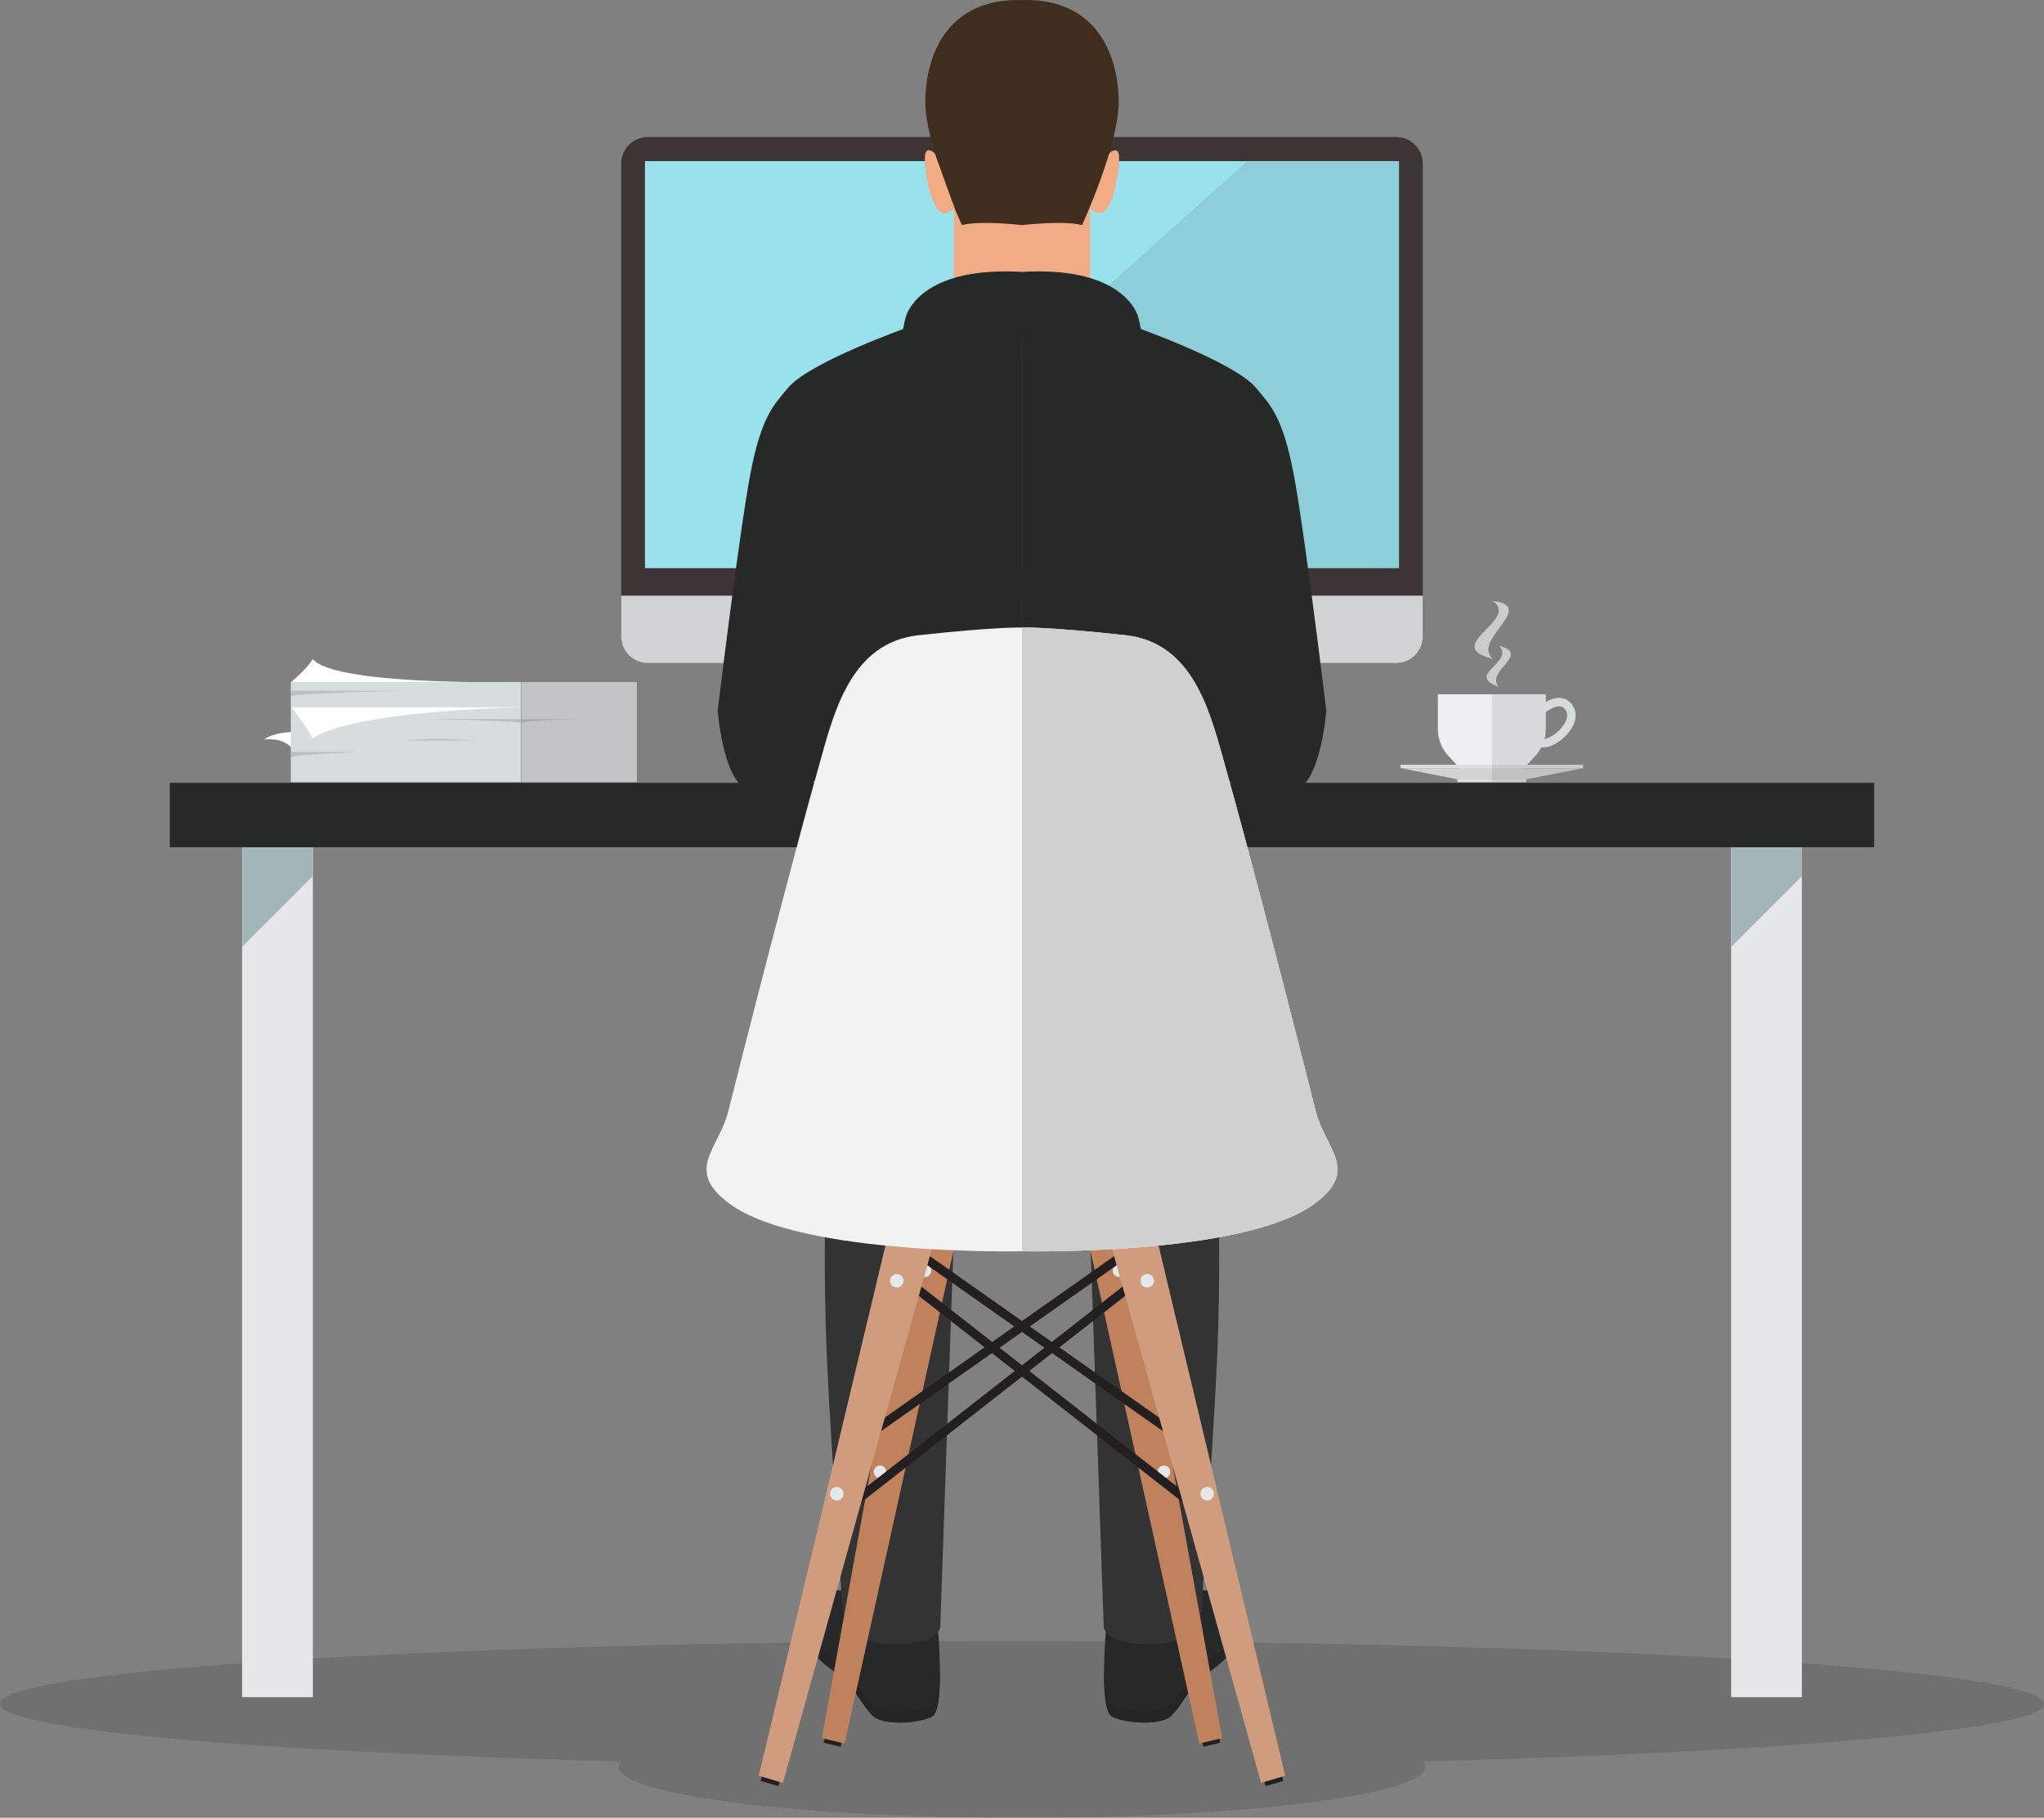
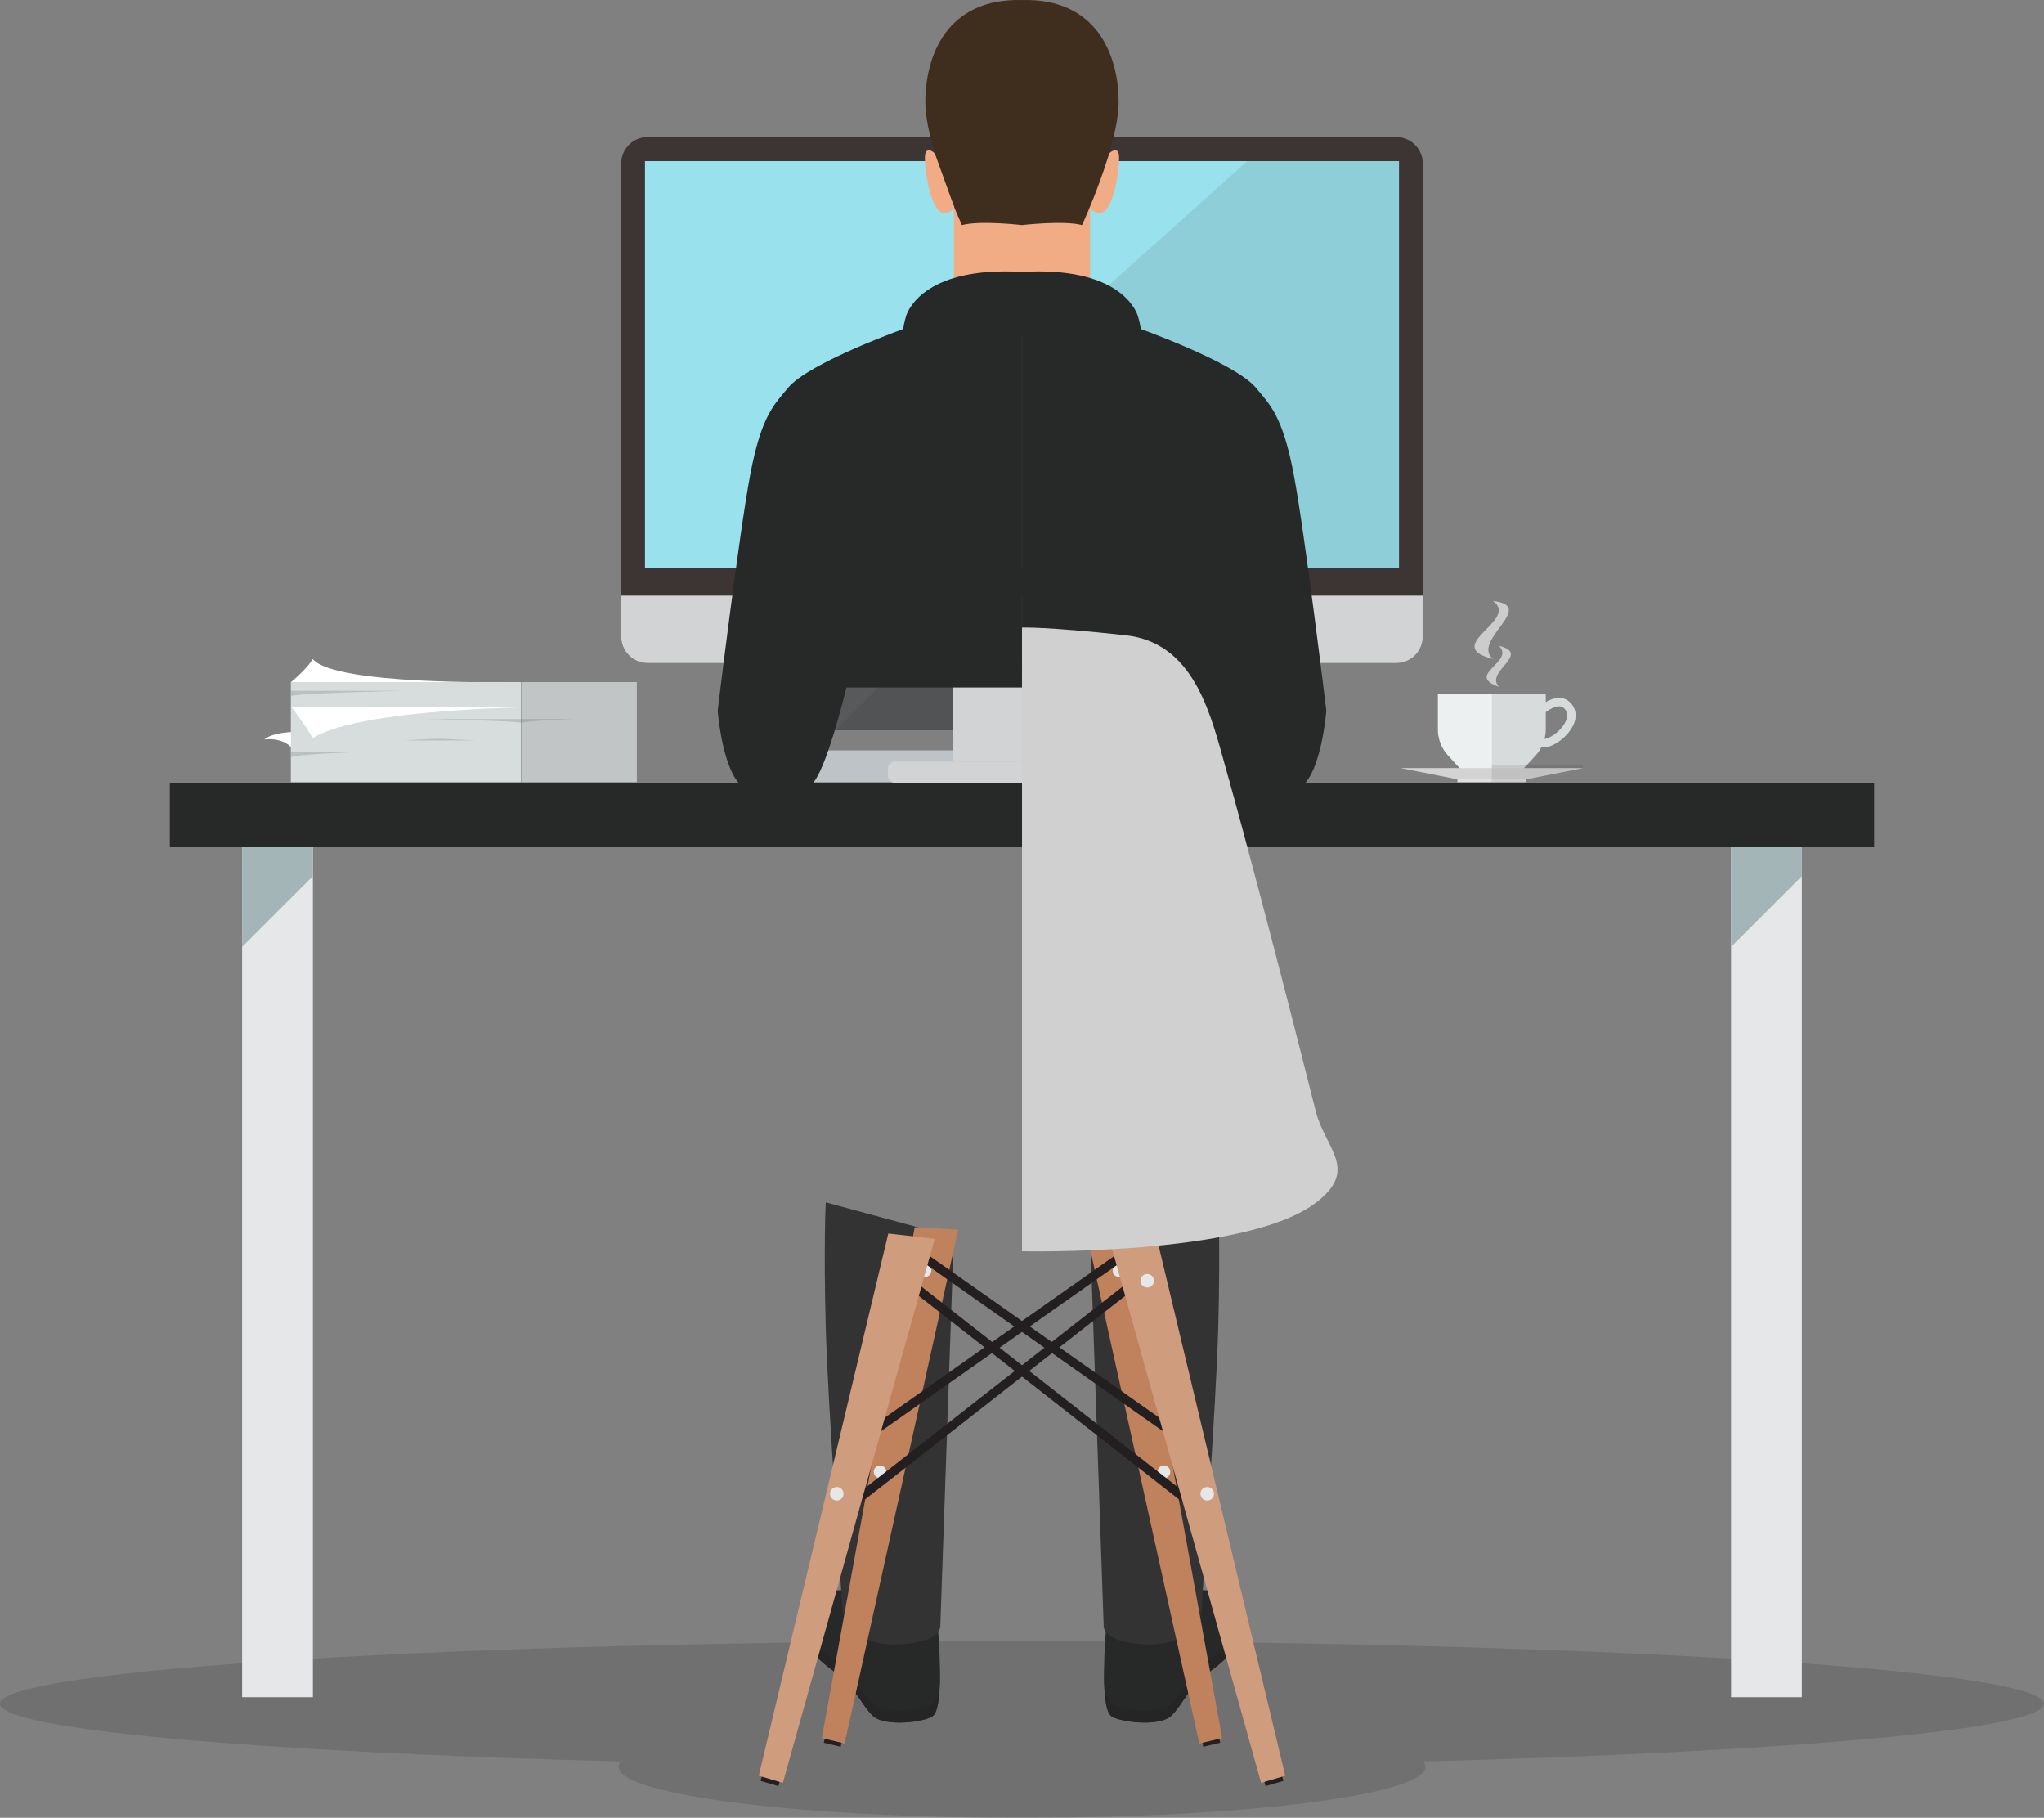
<svg xmlns="http://www.w3.org/2000/svg" id="ICON" width="1705.55" height="1516.41" viewBox="0 0 1705.55 1516.41">
  <rect x="0" y="0" width="1705.55" height="1516.41" fill="#808080" stroke="none" />
  <defs>
    <style>.cls-1{fill:#99e1ec;}.cls-2,.cls-3{fill:#fff;}.cls-4{fill:#bf825d;}.cls-5,.cls-6,.cls-7{fill:#333;}.cls-5,.cls-8{opacity:.15;}.cls-9{opacity:.1;}.cls-9,.cls-10,.cls-8{fill:#231f20;}.cls-11{fill:#f1ab85;}.cls-12{fill:#3d3533;}.cls-13{fill:#f1f2f2;}.cls-14{fill:#a4b5b8;}.cls-15{fill:#3f2d1d;}.cls-16{fill:#808285;}.cls-17{fill:#d3d3d3;}.cls-7{opacity:.2;}.cls-18{fill:#dee0e0;}.cls-19{fill:#d1d0d0;}.cls-20{fill:#c1c5c6;}.cls-21{fill:#d1d3d4;}.cls-22{fill:#d7dcdd;}.cls-23{fill:#bdc3c7;}.cls-24{fill:#d09c7e;}.cls-25{fill:#e6e7e8;}.cls-3{opacity:.6;}.cls-26{fill:#ecf0f1;}.cls-27{fill:#262526;}.cls-28{fill:#272828;}.cls-29{fill:#58595b;}.cls-30{fill:#414042;}</style>
  </defs>
  <g>
    <path class="cls-23" d="M1041.7,625.96h-418.49c-4.18,0-6.52,4.83-3.92,8.11l5.7,7.2c5.59,7.06,14.11,11.18,23.11,11.18h368.69c9.01,0,17.52-4.12,23.11-11.18l5.7-7.2c2.6-3.28,.26-8.11-3.92-8.11Z" />
    <path class="cls-16" d="M859.11,628.26h-53.3c-.53,0-.83,.94-.5,1.57l.73,1.39c.71,1.37,1.8,2.17,2.94,2.17h46.96c1.15,0,2.23-.8,2.94-2.17l.73-1.39c.33-.64,.03-1.57-.5-1.57Z" />
-     <path class="cls-30" d="M667.83,374.94h329.24c3.35,0,6.07,2.72,6.07,6.07v244.87h-341.38v-244.87c0-3.35,2.72-6.07,6.07-6.07Z" />
    <rect class="cls-29" x="681.13" y="392.57" width="302.65" height="216.63" />
    <polygon class="cls-5" points="913.89 392.57 697.26 609.2 983.78 609.2 983.78 392.57 913.89 392.57" />
  </g>
  <path class="cls-7" d="M1705.55,1421.28c0-28.9-381.8-52.34-852.77-52.34S0,1392.38,0,1421.28c0,21.61,213.39,40.16,517.88,48.14-1.18,1.45-1.79,2.92-1.79,4.41,0,23.52,150.74,42.58,336.68,42.58s336.68-19.06,336.68-42.58c0-1.49-.61-2.96-1.79-4.41,304.49-7.99,517.88-26.54,517.88-48.14Z" />
  <g>
    <rect class="cls-28" x="141.68" y="653.05" width="1422.18" height="53.73" />
    <g>
      <rect class="cls-25" x="202.02" y="706.78" width="59.04" height="708.99" />
      <polygon class="cls-14" points="202.02 706.78 261.06 706.78 261.06 730.86 202.02 789.91 202.02 706.78" />
    </g>
    <g>
      <rect class="cls-25" x="1444.48" y="706.78" width="59.04" height="708.99" />
      <polygon class="cls-14" points="1444.48 706.78 1503.53 706.78 1503.53 730.86 1444.48 789.91 1444.48 706.78" />
    </g>
  </g>
  <g>
    <g>
      <path class="cls-26" d="M1199.79,579.17v29.28c0,8.13,3.06,15.95,8.57,21.93l14.19,15.39h44.48l14.19-15.39c5.51-5.97,8.57-13.8,8.57-21.93v-29.28h-90.01Z" />
      <path class="cls-26" d="M1287.91,623.52c-1.78,0-3.43-.39-4.85-1.27-1.15-.7-2.18-.92-3.27-1.15-2.16-.46-5.78-1.22-6.42-6.66-.8-6.78,6.14-19.33,7.54-21.78l.24-.42,.35-.34c1.13-1.11,11.36-10.81,21.16-9.61,4.07,.5,7.49,2.82,9.9,6.72,2.43,3.94,2.84,8.61,1.18,13.51-1.32,3.9-3.92,7.87-7.52,11.48-5.29,5.31-12.5,9.51-18.32,9.51Zm-7.51-9.47c.24,.06,.58,.13,.84,.19,1.39,.3,3.3,.7,5.48,2.04,1.81,1.11,8.53-1.2,14.54-7.22,4.61-4.63,8.44-11.35,5.34-16.36-1.31-2.11-2.83-3.21-4.79-3.45-5.25-.64-12.46,4.91-15.07,7.34-2.97,5.3-6.8,13.8-6.42,17.04,.02,.18,.05,.32,.07,.43Zm6.6-17.91h0Z" />
    </g>
    <path class="cls-9" d="M1312.57,589.01c-2.41-3.9-5.84-6.22-9.9-6.72-4.51-.55-9.11,1.2-12.87,3.37v-6.49h-45v66.59h22.24l14.19-15.39c1.96-2.12,3.6-4.48,4.92-7,.57,.09,1.16,.14,1.76,.14,5.82,0,13.03-4.21,18.32-9.51,3.6-3.61,6.2-7.58,7.52-11.48,1.66-4.9,1.25-9.58-1.18-13.51Zm-11.3,20.05c-4.57,4.59-9.56,7.02-12.48,7.43,.67-2.6,1.02-5.3,1.02-8.03v-14.38c3.36-2.49,8.21-5.29,12.02-4.83,1.96,.24,3.48,1.33,4.79,3.45,3.1,5.01-.73,11.74-5.34,16.36Z" />
    <g>
-       <rect class="cls-18" x="1168.67" y="637.99" width="152.26" height="2.76" />
      <polygon class="cls-17" points="1320.92 640.75 1168.67 640.75 1216.1 650.11 1273.49 650.11 1320.92 640.75" />
      <rect class="cls-18" x="1216.1" y="650.11" width="57.39" height="2.34" />
    </g>
    <path class="cls-3" d="M1245.73,549.7c-43.96-11.13,22.88-32.23,0-48.37,37.56,4.38-18.4,32.87,0,48.37Z" />
    <path class="cls-3" d="M1250.84,573.01c-28.99-10.2,13.67-20.53,0-34.28,27.47,7.04-12.48,21.39,0,34.28Z" />
    <polygon class="cls-9" points="1244.8 637.99 1244.8 652.44 1273.49 652.44 1273.49 650.11 1320.92 640.75 1320.92 637.99 1244.8 637.99" />
  </g>
  <g>
    <path class="cls-12" d="M1187.21,136.38v394.7c0,12.14-9.93,22.07-22.07,22.07H540.43c-12.17,0-22.1-9.93-22.1-22.07V136.38c0-12.14,9.93-22.07,22.07-22.07h624.74c12.14,0,22.07,9.93,22.07,22.07Z" />
    <rect class="cls-1" x="538.18" y="134.4" width="629.18" height="339.56" />
    <rect class="cls-21" x="795.13" y="553.17" width="115.28" height="82.17" />
    <rect class="cls-21" x="740.88" y="635.34" width="223.78" height="17.71" rx="5.8" ry="5.8" />
    <polygon class="cls-9" points="661.78 473.96 1167.36 473.96 1167.36 134.4 1040.73 134.4 661.78 473.96" />
    <rect class="cls-5" x="795.13" y="553.17" width="115.28" height="7.4" />
    <path class="cls-21" d="M1187.21,496.9v34.18c0,12.14-9.93,22.07-22.07,22.07H540.43c-12.17,0-22.1-9.93-22.1-22.07v-34.18h668.88Z" />
  </g>
  <g>
    <rect class="cls-22" x="242.66" y="568.96" width="192.17" height="83.49" />
    <rect class="cls-20" x="435.3" y="568.96" width="96.08" height="83.49" />
    <path class="cls-8" d="M435,599.82h-81.22s81.22,1.54,81.22,3.26c0,.39,0-3.26,0-3.26Z" />
    <path class="cls-8" d="M242.87,576.26h93.57s-93.57,2.13-93.57,4.5c0,.54,0-4.5,0-4.5Z" />
    <path class="cls-8" d="M242.87,627.29h58.02s-58.02,2.13-58.02,4.5c0,.54,0-4.5,0-4.5Z" />
    <path class="cls-8" d="M435.6,599.82h43.28s-43.28,1.54-43.28,3.26c0,.39,0-3.26,0-3.26Z" />
    <path class="cls-8" d="M397.95,617.74h-61.52s23.43-1.55,30.76-1.47c7.33,.08,22.41,1.24,30.76,1.47Z" />
    <path class="cls-2" d="M435,590.04H243.31s17.42,22.8,17.02,25.83c-.4,3.04,10.76-21.18,174.67-25.83Z" />
    <path class="cls-2" d="M242.83,610.7s-15.83,.48-22.26,6.18c0,0,14.04-2.19,22.26,6.41v-12.59Z" />
    <path class="cls-2" d="M422.99,568.99s-144.42,2.59-162.09-19.29c0,0-3.21,6.83-18.07,19.29h180.16Z" />
  </g>
  <g>
    <path class="cls-11" d="M925.49,127.99s6.06-5.96,7.96,0c1.91,5.96-3.84,54.01-17.84,49.58-6.05-1.91-6.26-4.79-6.26-4.79l16.13-44.8Z" />
    <rect class="cls-11" x="795.98" y="160.06" width="113.58" height="72.71" />
    <path class="cls-15" d="M852.77,187.77s34.82-4.09,50.1,0c0,0,30.93-66.88,30.57-103.61-.37-37.6-17.83-85.82-80.68-84.12V187.77Z" />
    <path class="cls-15" d="M852.77,187.77s-34.82-4.09-50.1,0c0,0-30.93-66.88-30.57-103.61,.37-37.6,17.83-85.82,80.68-84.12V187.77Z" />
    <path class="cls-11" d="M780.06,127.99s-6.06-5.96-7.96,0c-1.91,5.96,3.84,54.01,17.84,49.58,6.05-1.91,6.26-4.79,6.26-4.79l-16.13-44.8Z" />
    <path class="cls-28" d="M852.77,226.83v53.93h99.98s-.51-7.81-3.24-16.98c-2.02-6.79-17.81-41.61-96.74-36.94Z" />
    <path class="cls-28" d="M852.77,226.83v53.93h-99.98s.51-7.81,3.24-16.98c2.02-6.79,17.81-41.61,96.74-36.94Z" />
    <path class="cls-28" d="M947.04,272.69s83.22,29.3,101.06,50.95c11.45,13.91,22.08,22.93,31.42,72.18,9.34,49.26,27.18,197.02,27.18,197.02,0,0-4.25,56.05-23.78,65.39-19.53,9.34-45.6,9.03-57.19-6.95s-26.47-77.82-26.47-77.82h-146.47V272.69h94.26Z" />
    <path class="cls-28" d="M758.51,272.69s-83.22,29.3-101.06,50.95c-11.45,13.91-22.08,22.93-31.42,72.18-9.34,49.26-27.18,197.02-27.18,197.02,0,0,4.25,56.05,23.78,65.39,19.53,9.34,45.6,9.03,57.19-6.95,11.59-15.98,26.47-77.82,26.47-77.82h146.47V272.69h-94.26Z" />
    <g>
      <path class="cls-28" d="M782.87,1361.38s5.15,60.29-3.98,69.64c-5.18,5.3-40.76,10.19-50.95,0-10.19-10.19-12.74-22.5-33.97-38.22-21.23-15.71-22.08-24.63-22.08-39.49s3.82-25.48,28.02-26.75c24.2-1.27,4.67,29.3,36.94,35.24,32.27,5.94,46.02-.42,46.02-.42Z" />
      <path class="cls-6" d="M795.88,1031.89l-11.25,323.98s2.34,13.38-32.06,15.71c-37.37,2.54-50.1-17.83-50.1-32.27s-11.56-162.2-13.42-231.84c-1.87-69.64,0-104.45,0-104.45l106.84,28.87Z" />
      <path class="cls-27" d="M778.89,1421.06c-5.18,5.3-40.76,10.19-50.95,0-10.19-10.19-12.74-22.5-33.97-38.22-18.18-13.45-21.41-21.93-21.96-33.42-.07,1.26-.12,2.55-.12,3.89,0,14.86,.85,23.78,22.08,39.49,21.23,15.71,23.78,28.02,33.97,38.22,10.19,10.19,45.77,5.3,50.95,0,4.78-4.89,5.64-23.72,5.38-40.58-.23,13.7-1.54,26.68-5.38,30.62Z" />
    </g>
    <g>
      <path class="cls-28" d="M922.68,1361.38s-5.15,60.29,3.98,69.64c5.18,5.3,40.76,10.19,50.95,0,10.19-10.19,12.74-22.5,33.97-38.22,21.23-15.71,22.08-24.63,22.08-39.49s-3.82-25.48-28.02-26.75c-24.2-1.27-4.67,29.3-36.94,35.24-32.27,5.94-46.02-.42-46.02-.42Z" />
      <path class="cls-6" d="M909.67,1031.89l11.25,323.98s-2.34,13.38,32.06,15.71c37.37,2.54,50.1-17.83,50.1-32.27s11.56-162.2,13.42-231.84c1.87-69.64,0-104.45,0-104.45l-106.84,28.87Z" />
      <path class="cls-27" d="M926.66,1421.06c5.18,5.3,40.76,10.19,50.95,0,10.19-10.19,12.74-22.5,33.97-38.22,18.18-13.45,21.41-21.93,21.96-33.42,.07,1.26,.12,2.55,.12,3.89,0,14.86-.85,23.78-22.08,39.49-21.23,15.71-23.78,28.02-33.97,38.22-10.19,10.19-45.77,5.3-50.95,0-4.78-4.89-5.64-23.72-5.38-40.58,.23,13.7,1.54,26.68,5.38,30.62Z" />
    </g>
    <g>
      <g>
        <polygon class="cls-4" points="906.03 1025.8 1000.76 1454.47 1019.79 1449.95 942.3 1023.71 906.03 1025.8" />
        <polygon class="cls-10" points="1017.44 1450.51 1003.38 1453.85 1004.05 1457.13 1018.13 1453.83 1017.44 1450.51" />
        <path class="cls-25" d="M938.97,1060.29c.16-2.9-2.07-5.39-4.97-5.55-2.9-.16-5.39,2.07-5.55,4.97-.16,2.9,2.07,5.39,4.97,5.55,2.9,.16,5.39-2.07,5.55-4.97Z" />
        <path class="cls-25" d="M976.48,1228.07c.16-2.9-2.07-5.39-4.97-5.55-2.9-.16-5.39,2.07-5.55,4.97-.16,2.9,2.07,5.39,4.97,5.55,2.9,.16,5.39-2.07,5.55-4.97Z" />
      </g>
      <g>
        <polygon class="cls-4" points="799.52 1025.8 704.78 1454.47 685.76 1449.95 763.24 1023.71 799.52 1025.8" />
        <polygon class="cls-10" points="688.11 1450.51 702.16 1453.85 701.5 1457.13 687.42 1453.83 688.11 1450.51" />
        <path class="cls-25" d="M766.58,1060.29c-.16-2.9,2.07-5.39,4.97-5.55,2.9-.16,5.39,2.07,5.55,4.97,.16,2.9-2.07,5.39-4.97,5.55-2.9,.16-5.39-2.07-5.55-4.97Z" />
        <path class="cls-25" d="M729.06,1228.07c-.16-2.9,2.07-5.39,4.97-5.55,2.9-.16,5.39,2.07,5.55,4.97,.16,2.9-2.07,5.39-4.97,5.55-2.9,.16-5.39-2.07-5.55-4.97Z" />
      </g>
      <path class="cls-10" d="M727.67,1198.34c-1.17,0-2.32-.55-3.05-1.58-1.19-1.68-.78-4.01,.9-5.19l206.04-145.06c1.68-1.19,4.01-.78,5.19,.9,1.19,1.68,.78,4.01-.9,5.19l-206.04,145.06c-.65,.46-1.4,.68-2.14,.68Z" />
      <path class="cls-10" d="M706.55,1261.71c-1.11,0-2.2-.49-2.94-1.43-1.27-1.62-.98-3.96,.64-5.23l235.19-183.91c1.62-1.27,3.96-.98,5.23,.64,1.27,1.62,.98,3.96-.64,5.23l-235.19,183.91c-.68,.53-1.49,.79-2.29,.79Z" />
      <path class="cls-10" d="M977.87,1198.34c-.74,0-1.49-.22-2.14-.68l-206.04-145.06c-1.68-1.19-2.09-3.51-.9-5.19,1.18-1.68,3.51-2.09,5.19-.9l206.04,145.06c1.68,1.19,2.09,3.51,.9,5.19-.73,1.03-1.88,1.58-3.05,1.58Z" />
      <path class="cls-10" d="M999,1261.71c-.8,0-1.61-.26-2.29-.79l-235.19-183.91c-1.62-1.27-1.91-3.61-.64-5.23,1.27-1.62,3.61-1.91,5.23-.64l235.19,183.91c1.62,1.27,1.91,3.61,.64,5.23-.74,.94-1.83,1.43-2.94,1.43Z" />
      <g>
        <polygon class="cls-24" points="925.58 1033.38 1052.3 1487.34 1072.42 1481.37 964.34 1029 925.58 1033.38" />
        <polygon class="cls-10" points="1069.94 1482.11 1055.07 1486.51 1055.98 1489.99 1070.87 1485.63 1069.94 1482.11" />
        <path class="cls-25" d="M962.91,1068.41c0-3.12-2.53-5.65-5.65-5.65s-5.65,2.53-5.65,5.65,2.53,5.65,5.65,5.65,5.65-2.53,5.65-5.65Z" />
        <path class="cls-25" d="M1012.97,1246.07c0-3.12-2.53-5.65-5.65-5.65s-5.65,2.53-5.65,5.65,2.53,5.65,5.65,5.65,5.65-2.53,5.65-5.65Z" />
      </g>
      <g>
        <polygon class="cls-24" points="779.97 1033.38 653.25 1487.34 633.12 1481.37 741.21 1029 779.97 1033.38" />
        <polygon class="cls-10" points="635.61 1482.11 650.48 1486.51 649.57 1489.99 634.67 1485.63 635.61 1482.11" />
-         <circle class="cls-25" cx="748.29" cy="1068.41" r="5.65" />
        <circle class="cls-25" cx="698.22" cy="1246.07" r="5.65" />
      </g>
      <g>
-         <path class="cls-13" d="M1097.94,927.24c-16.03-63.58-30.2-118.86-46.94-182.25-9.1-34.44-18.27-68.87-27.92-103.16-12.31-43.69-25.09-101.52-78.3-111.13-1.67-.3-3.35-.54-5.03-.73-67.71-7.4-86.96-6.46-86.96-6.46,0,0-19.26-.94-86.96,6.46-1.68,.18-3.36,.42-5.03,.73-53.21,9.62-66,67.44-78.3,111.13-9.66,34.29-18.83,68.72-27.92,103.16-16.74,63.39-30.92,118.67-46.94,182.25-7.9,31.32-37.32,49.05,1.66,77.32,59.63,43.23,243.5,39.26,243.5,39.26,0,0,183.87,3.98,243.5-39.26,38.98-28.26,9.56-45.99,1.66-77.32Z" />
        <path class="cls-19" d="M1097.94,927.24c-16.03-63.58-30.2-118.86-46.94-182.25-9.1-34.44-18.27-68.87-27.92-103.16-12.31-43.69-25.09-101.52-78.3-111.13-1.67-.3-3.35-.54-5.03-.73-67.71-7.4-86.96-6.46-86.96-6.46v520.3s183.87,3.98,243.5-39.26c38.98-28.26,9.56-45.99,1.66-77.32Z" />
      </g>
    </g>
  </g>
</svg>